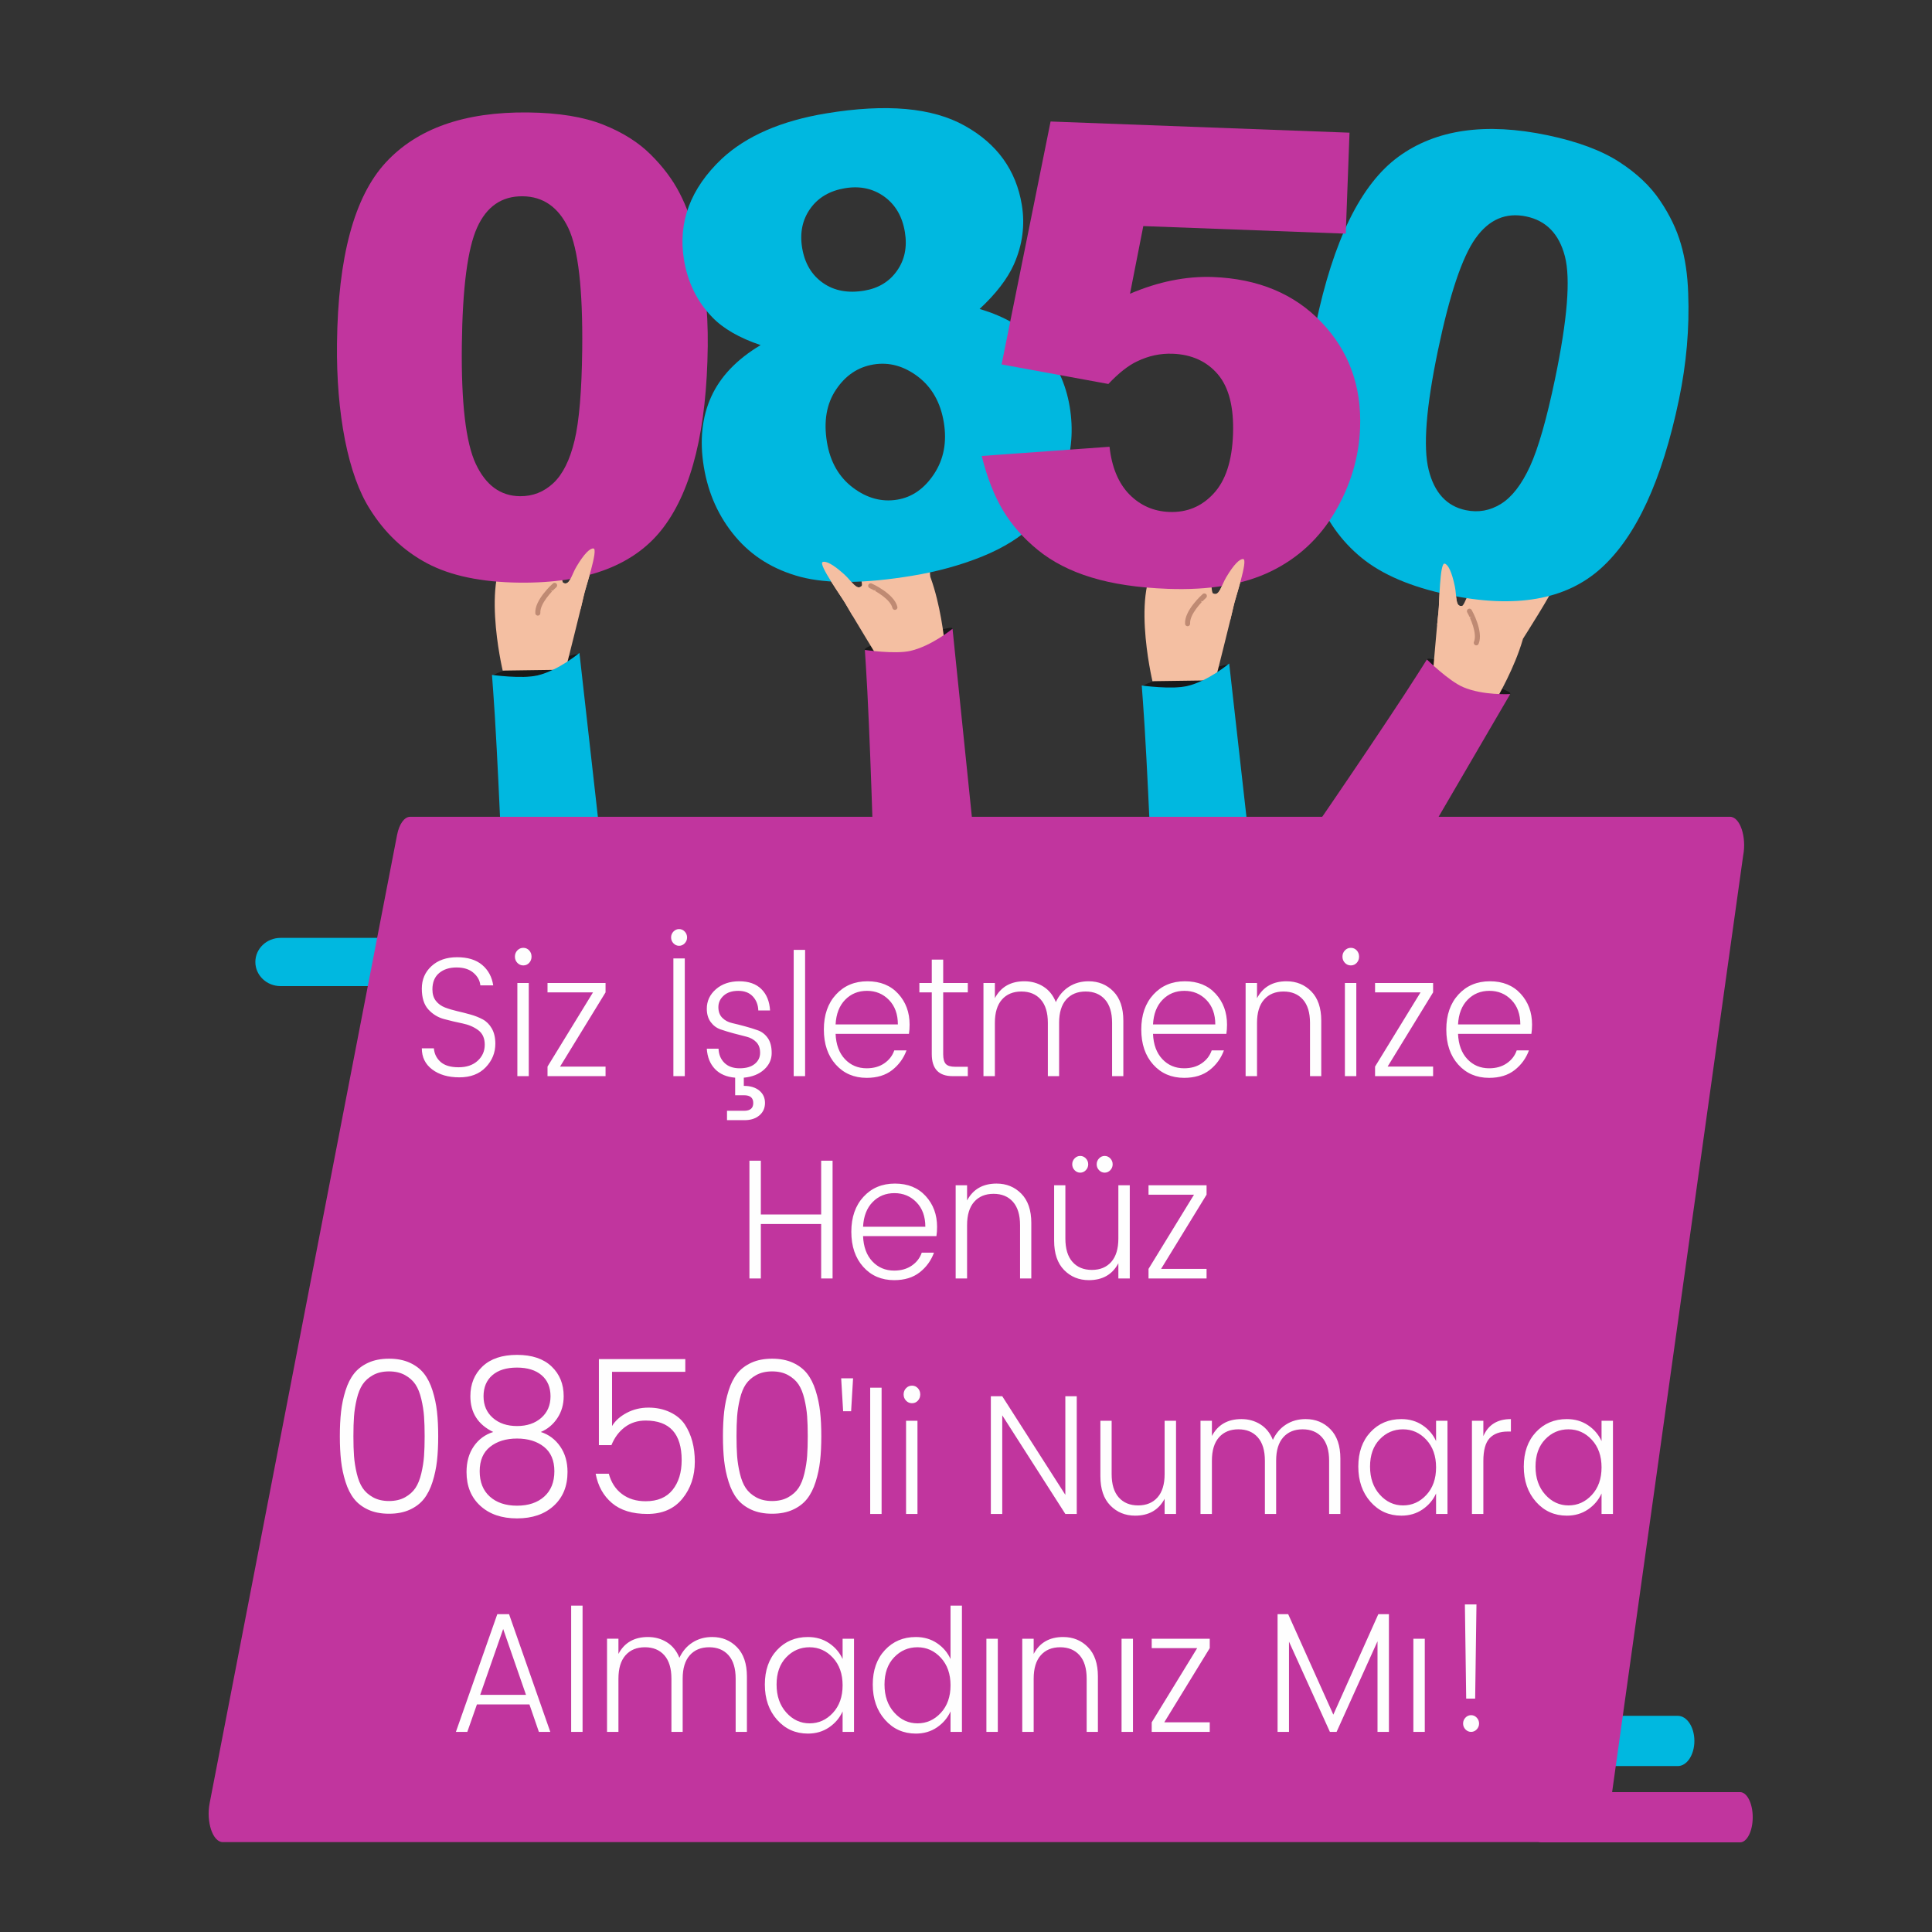
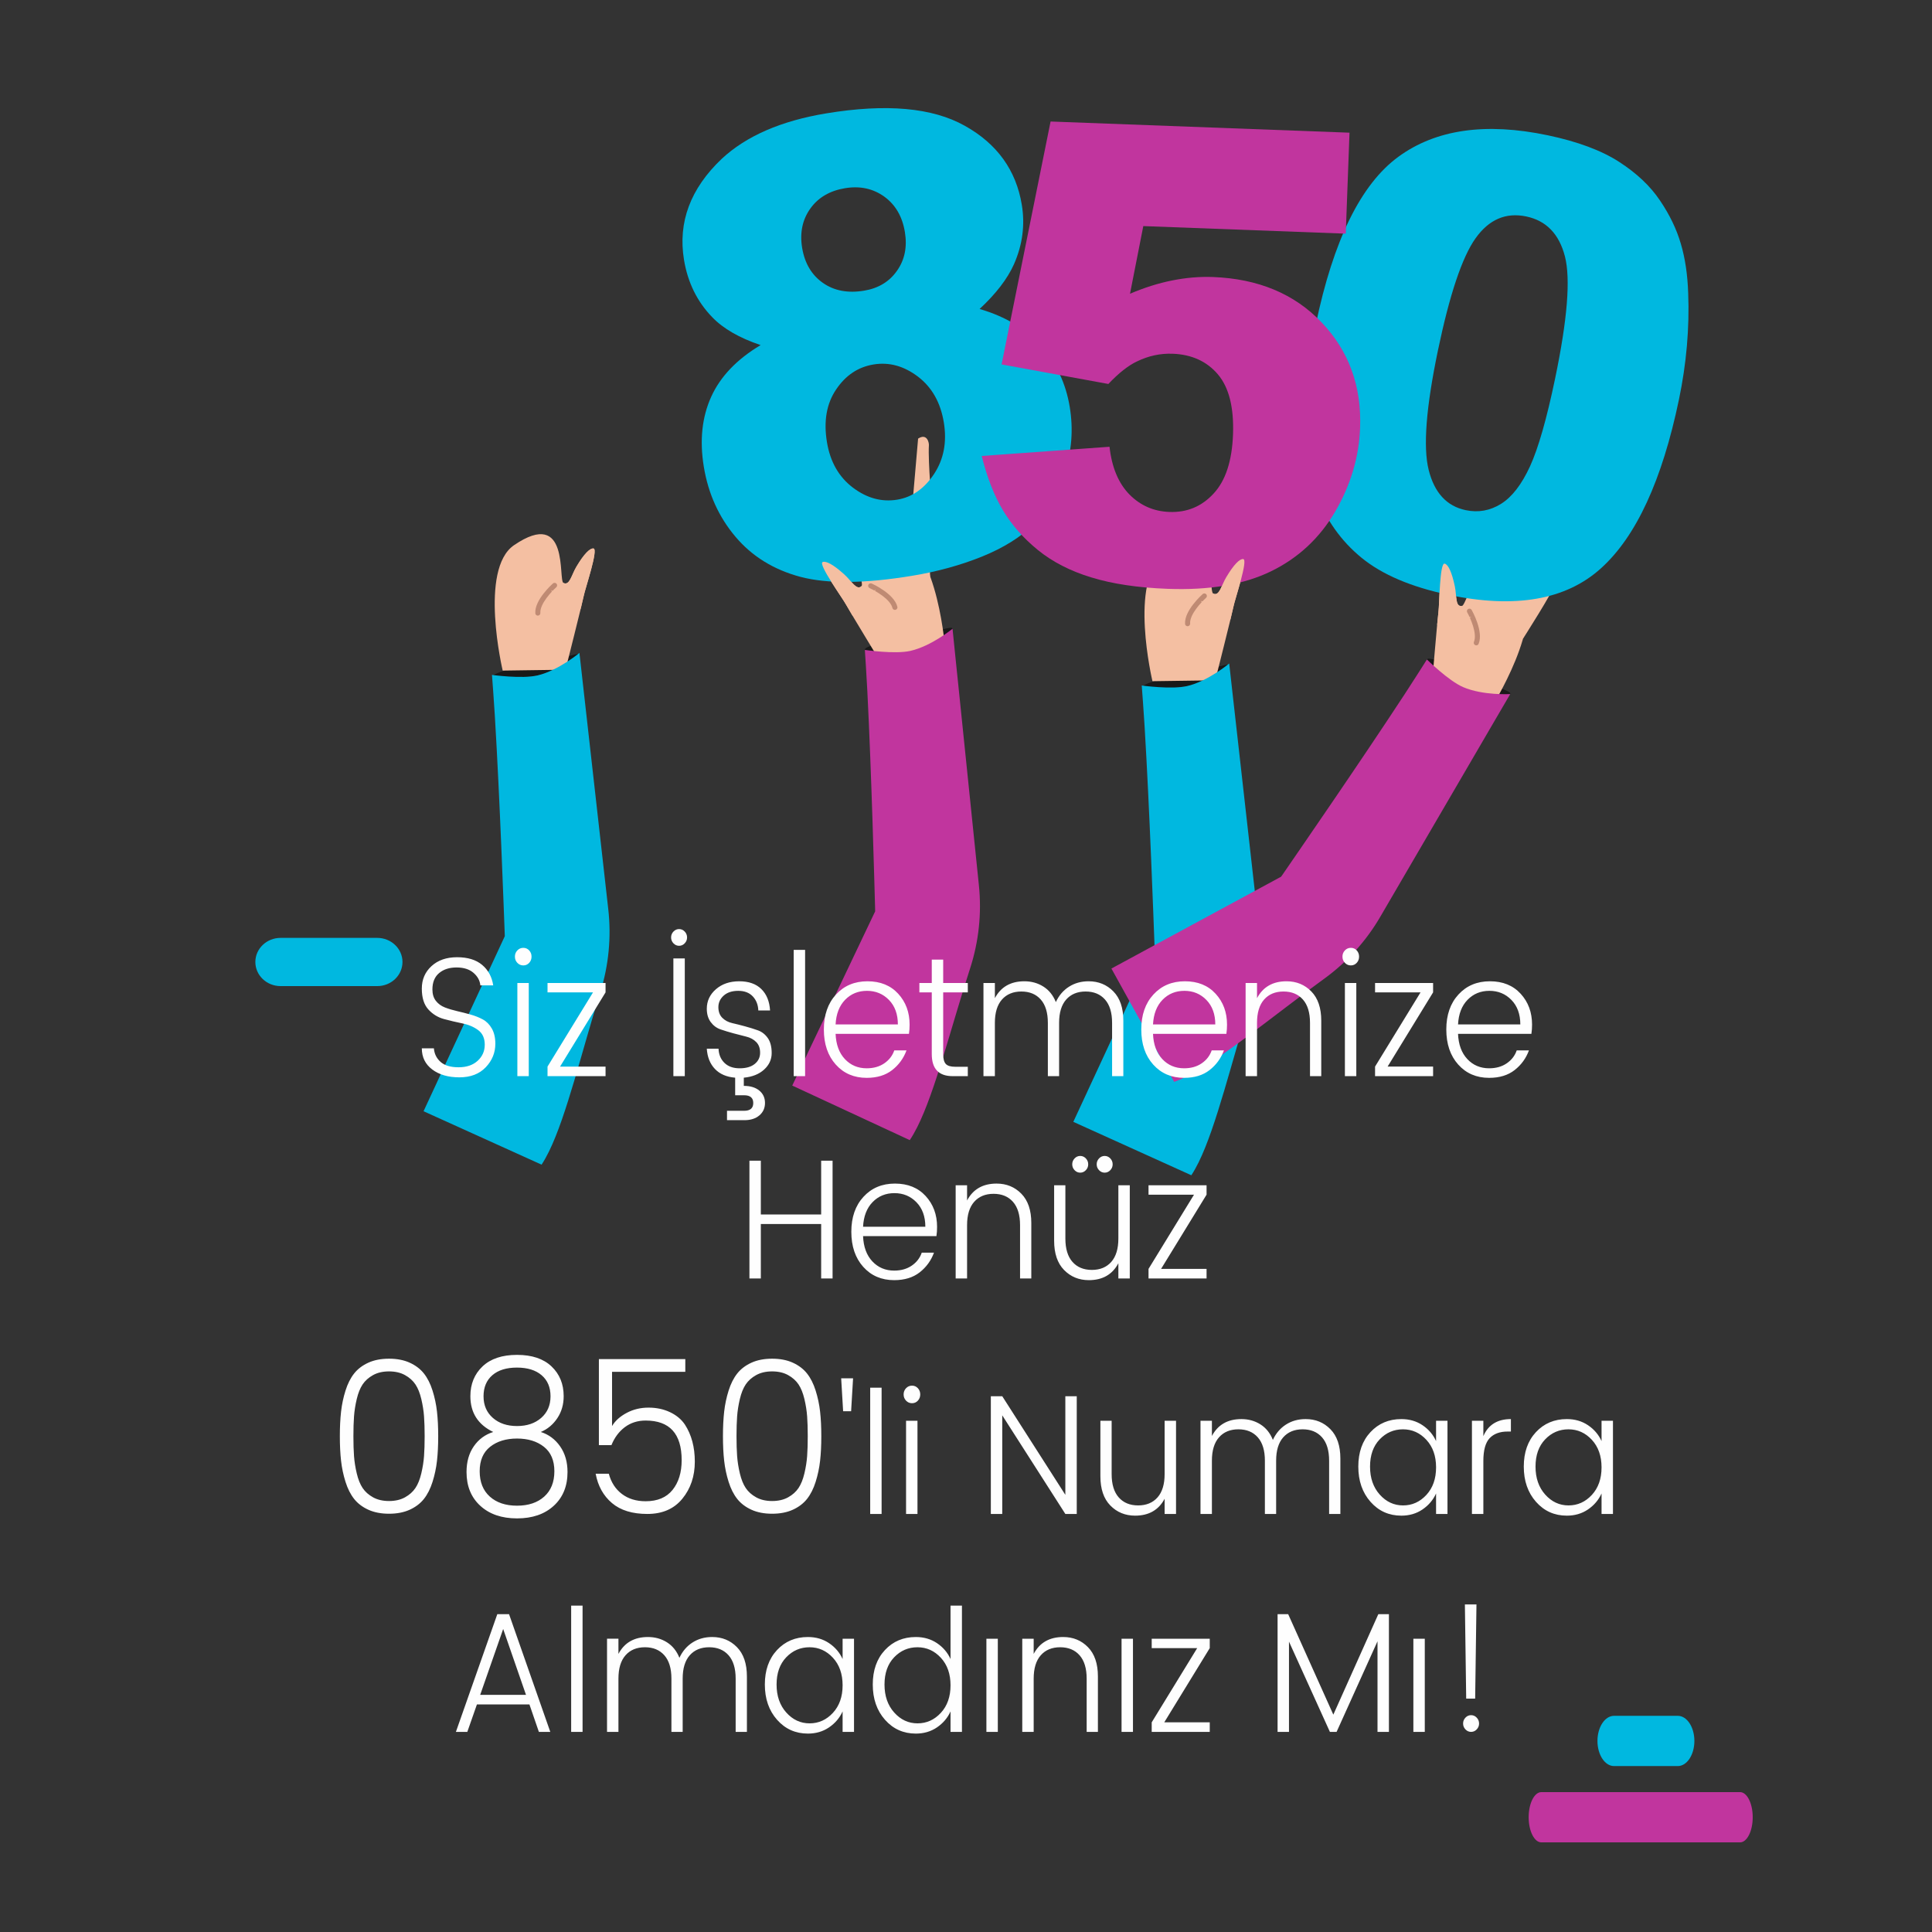
<svg xmlns="http://www.w3.org/2000/svg" xml:space="preserve" width="1080mm" height="1080mm" version="1.1" style="shape-rendering:geometricPrecision; text-rendering:geometricPrecision; image-rendering:optimizeQuality; fill-rule:evenodd; clip-rule:evenodd" viewBox="0 0 108000 108000">
  <rect x="0" y="0" width="108000" height="108000" fill="#333333" stroke="none" />
  <defs>
    <style type="text/css">
   
    .fil7 {fill:#FEFEFE;fill-rule:nonzero}
    .fil2 {fill:#00B8E0;fill-rule:nonzero}
    .fil0 {fill:#191919;fill-rule:nonzero}
    .fil3 {fill:#BF8A73;fill-rule:nonzero}
    .fil4 {fill:#C1359E;fill-rule:nonzero}
    .fil6 {fill:#C1359E;fill-rule:nonzero}
    .fil1 {fill:#F4BFA2;fill-rule:nonzero}
    .fil5 {fill:#00B8E0;fill-rule:nonzero}
   
  </style>
    <mask id="id0">
      <linearGradient id="id1" gradientUnits="userSpaceOnUse" x1="24850.91" y1="59383.58" x2="22321.76" y2="59400.79">
        <stop offset="0" style="stop-opacity:0; stop-color:white" />
        <stop offset="1" style="stop-opacity:1; stop-color:white" />
      </linearGradient>
      <rect style="fill:url(#id1)" x="13706.54" y="57502.85" width="9916.68" height="2697.3" />
    </mask>
    <mask id="id2">
      <linearGradient id="id3" gradientUnits="userSpaceOnUse" x1="27910.95" y1="48389.28" x2="22027.44" y2="48551.28">
        <stop offset="0" style="stop-opacity:0; stop-color:white" />
        <stop offset="1" style="stop-opacity:1; stop-color:white" />
      </linearGradient>
      <rect style="fill:url(#id3)" x="9749.45" y="45628.15" width="22151.2" height="5398.45" />
    </mask>
    <mask id="id4">
      <linearGradient id="id5" gradientUnits="userSpaceOnUse" x1="81644.64" y1="94103.84" x2="84272.22" y2="94121.66">
        <stop offset="0" style="stop-opacity:0; stop-color:white" />
        <stop offset="1" style="stop-opacity:1; stop-color:white" />
      </linearGradient>
      <rect style="fill:url(#id5)" x="82920.25" y="92143.64" width="10302.33" height="2811.1" />
    </mask>
  </defs>
  <g id="Layer_x0020_1">
    <g id="_2679493431120">
      <path class="fil0" d="M32410.16 36616.17c32.59,190.3 -532.41,833.94 -2062.67,1095.1 -1530.08,260.94 -2796.69,318.49 -2829.23,128.6 -32.59,-190.3 1181.52,-556.31 2711.59,-817.25 1530.26,-261.16 2147.78,-596.34 2180.31,-406.45z" />
      <path class="fil1" d="M28100.87 37486.05c0,0 -1342.96,-5662.8 634.1,-7010.46 3135.65,-2137.85 2450.92,1970.71 2766.2,2114.58 342.96,156.4 437.08,-433.42 722.96,-914.34 421.21,-708.54 751.84,-1036.75 950.5,-1016.77 291.24,28.93 -465.13,2243.17 -546.91,2662.08 -81.28,418.89 -1014.34,4115.8 -1014.34,4115.8l-3512.51 49.11z" />
      <path class="fil2" d="M32391.04 36496.71l253.83 2268.17 45.06 396.08 1312.09 11658.17c177.69,1563.47 25.85,3141.72 -443,4643.77 -1035.79,3293.22 -1878.8,6885.55 -2872.81,8910.68 -133.67,272.04 -270.88,517.95 -411.74,731.33l-6597.61 -2985.83 794.85 -1711.74 3.99 -11.2 3648.16 -7858.27 93.83 -202.11c0,0 -0.65,-67.76 -5.67,-192.13 -45.38,-1186.36 -273.3,-7577.95 -549.13,-12108.22 -11.77,-134.27 -18.13,-269.16 -26.21,-395.77 -45.71,-700.25 -90.04,-1346.58 -134.87,-1911.38 0,0 1683.95,233.65 2541.79,30 1181.57,-280.69 2347.44,-1261.55 2347.44,-1261.55z" />
      <path class="fil3" d="M29985.3 34388.69c25.44,17.51 56.84,27.05 90.22,24.6 77.91,-5.29 136.89,-72.79 131.31,-150.78 -34.73,-501.21 630.44,-1205.43 889.7,-1434.21 58.42,-51.57 64.15,-141.18 12.34,-199.77 -52.53,-59.44 -141.64,-64 -199.84,-12.75 -42.28,37.72 -1035.98,923.41 -984.53,1666.03 2.82,44.88 26.53,83.3 60.8,106.88z" />
      <path class="fil0" d="M53246.18 35147.69c30.76,190.61 -540.4,828.79 -2073.09,1075.26 -1532.51,246.23 -2799.62,291.63 -2830.33,101.43 -30.77,-190.6 1186.79,-544.94 2719.31,-791.18 1532.69,-246.46 2153.39,-575.7 2184.11,-385.51z" />
      <path class="fil1" d="M52851.23 36442.43c0,0 -389.75,-5806.81 -2676.67,-6510.32 -3627.24,-1116.19 -1759.41,2606.77 -2018.12,2837.35 -281.45,250.73 -545.61,-284.96 -960.79,-659.98 -611.72,-552.5 -1024.54,-768.39 -1208.43,-690.63 -269.7,113.67 1107,2005.68 1308.87,2381.74 201.4,376.19 2184.86,3632.5 2184.86,3632.5l3370.28 -990.66z" />
      <path class="fil1" d="M51999.03 32227.83c0,0 -204.75,-3256.56 -343.67,-3395.52 -365.83,-365.84 -455.8,385.44 -526.5,1063.56 -70.57,678.59 222.18,2201.4 222.18,2201.4l647.99 130.56z" />
-       <path class="fil1" d="M50980.98 28461.66c-255.86,164.94 -341.01,3943.08 -341.01,3943.08l1124.2 -41.54c0,0 -235.66,-2599.07 -178.92,-3534.93 8.93,-146.08 -109.51,-685.88 -604.27,-366.61z" />
+       <path class="fil1" d="M50980.98 28461.66l1124.2 -41.54c0,0 -235.66,-2599.07 -178.92,-3534.93 8.93,-146.08 -109.51,-685.88 -604.27,-366.61z" />
      <path class="fil1" d="M49672.17 28614.02c-213.52,184.79 602.54,3839.98 602.54,3839.98l1100.86 -151.71c0,0 -852.34,-2485.32 -1019.26,-3394.22 -25.95,-142.05 -271.45,-651.14 -684.14,-294.05z" />
      <path class="fil3" d="M50135.95 34039.94c-19.14,24.24 -46.32,42.63 -78.94,50.15 -75.99,17.96 -152.28,-29.11 -169.99,-105.27 -114.87,-489.1 -958.38,-965.4 -1273.65,-1107.39 -71.05,-32.01 -102.99,-115.93 -70.8,-187.21 32.62,-72.3 116.41,-102.98 187.16,-71.21 51.53,23.55 1262.52,576.18 1432.73,1300.86 10.56,43.7 -0.74,87.41 -26.51,120.07z" />
      <path class="fil1" d="M48243.45 28230.21c-191.99,201.59 1037.24,3951.52 1037.24,3951.52l1080.56 -209.82c0,0 -1132.19,-2535.62 -1401.65,-3469.84 -42.01,-145.92 -345,-662.1 -716.15,-271.86z" />
      <path class="fil4" d="M53246.84 35146.85l232.05 2270.5 41.26 396.5 1200.12 11670.23c162.67,1565.1 -4.3,3141.82 -487.55,4639.3 -1067.36,3283.12 -1944.8,6867.2 -2958.21,8882.69 -136.27,270.75 -275.83,515.33 -418.74,727.35l-6568.64 -3049.02 811.24 -1704.03 4.1 -11.16 3723.42 -7822.89 95.76 -201.2c0,0 0,-67.77 -3.82,-192.18 -33.99,-1186.74 -200.55,-7580.23 -432.89,-12112.93 -10.47,-134.38 -15.54,-269.32 -22.41,-396.01 -38.98,-700.65 -77.1,-1347.38 -116.52,-1912.58 0,0 1681.64,249.8 2541.39,54.39 1184.21,-269.33 2359.44,-1238.96 2359.44,-1238.96z" />
      <path class="fil0" d="M68732.18 37208.84c32.59,190.3 -532.41,833.94 -2062.67,1095.1 -1530.08,260.94 -2796.69,318.49 -2829.23,128.6 -32.59,-190.3 1181.52,-556.31 2711.59,-817.25 1530.26,-261.16 2147.78,-596.34 2180.31,-406.45z" />
      <path class="fil1" d="M64422.89 38078.72c0,0 -1342.96,-5662.8 634.1,-7010.46 3135.65,-2137.85 2450.92,1970.71 2766.2,2114.58 342.96,156.4 437.08,-433.42 722.96,-914.34 421.21,-708.54 751.84,-1036.75 950.5,-1016.77 291.24,28.93 -465.13,2243.17 -546.91,2662.08 -81.28,418.89 -1014.34,4115.8 -1014.34,4115.8l-3512.51 49.11z" />
      <path class="fil2" d="M68713.06 37089.38l253.83 2268.17 45.06 396.08 1312.09 11658.17c177.69,1563.47 25.85,3141.72 -443,4643.77 -1035.79,3293.22 -1878.8,6885.55 -2872.81,8910.68 -133.67,272.04 -270.88,517.95 -411.74,731.33l-6597.61 -2985.83 794.85 -1711.74 3.99 -11.2 3648.16 -7858.27 93.83 -202.11c0,0 -0.65,-67.76 -5.67,-192.13 -45.38,-1186.36 -273.3,-7577.95 -549.13,-12108.22 -11.77,-134.27 -18.13,-269.16 -26.21,-395.77 -45.71,-700.25 -90.04,-1346.58 -134.87,-1911.38 0,0 1683.95,233.65 2541.79,30 1181.57,-280.69 2347.44,-1261.55 2347.44,-1261.55z" />
      <path class="fil3" d="M66307.32 34981.36c25.44,17.51 56.84,27.05 90.22,24.6 77.91,-5.29 136.89,-72.79 131.31,-150.78 -34.73,-501.21 630.44,-1205.43 889.7,-1434.21 58.42,-51.57 64.15,-141.18 12.34,-199.77 -52.53,-59.44 -141.64,-64 -199.84,-12.75 -42.28,37.72 -1035.98,923.41 -984.53,1666.03 2.82,44.88 26.53,83.3 60.8,106.88z" />
      <path class="fil0" d="M84421.79 38799.25c-87.54,172.08 -925.15,350.75 -2308.38,-353.92 -1382.95,-704.76 -2433.12,-1415.23 -2345.78,-1586.95 87.55,-172.08 1279.86,259.64 2662.81,964.4 1383.23,704.67 2078.69,804.75 1991.35,976.47z" />
      <path class="fil1" d="M83339.37 39612.09c0,0 3109.14,-4919.78 1676.88,-6836.43 -2271.45,-3040.27 -2958.06,1067.98 -3302.98,1101.66 -375.16,36.56 -272.64,-551.86 -386.85,-1099.56 -168.29,-806.92 -374.41,-1224.71 -568.79,-1270.33 -284.85,-67.22 -288.53,2272.64 -347.23,2695.4 -59.15,422.59 -377.22,4222.14 -377.22,4222.14l3306.19 1187.12z" />
      <path class="fil1" d="M85136.17 35705.61c0,0 1754.83,-2750.95 1724.56,-2945.09 -79.75,-511.19 -595.4,42.54 -1052.35,548.55 -457.12,506.47 -1118.58,1909 -1118.58,1909l446.37 487.54z" />
      <path class="fil1" d="M87772.86 30367.4c-355.7,53.29 -3838.67,4679.74 -3838.67,4679.74l945.52 611.44c0,0 2158.37,-3356.11 3049.91,-4481.09 139.22,-175.56 531.36,-913.56 -156.76,-810.09z" />
      <path class="fil1" d="M86674.86 29651.73c-343.35,108.19 -3064.71,5219.81 -3064.71,5219.81l1029.42 456.93c0,0 1610.12,-3651.02 2315.89,-4900.84 110.41,-195.25 382.96,-984.93 -280.6,-775.9z" />
      <path class="fil3" d="M82562.93 36070.64c-29.75,8.3 -62.54,7.13 -93.32,-6.04 -71.97,-30.3 -105.83,-113.3 -75.23,-185.25 195.62,-462.77 -204.81,-1344.83 -375.72,-1645.4 -38.52,-67.75 -14.83,-154.36 53.2,-192.95 68.98,-39.16 154.74,-14.53 193.15,52.84 27.74,49.41 679.96,1209.79 390.13,1895.46 -17.24,41.52 -52.14,70.17 -92.21,81.34z" />
      <path class="fil1" d="M85646.3 28637.56c-334.44,132.51 -2678.45,5427.97 -2678.45,5427.97l1059.44 381.4c0,0 1341.84,-3758.16 1955.51,-5055.73 95.91,-202.64 310.51,-1010.44 -336.5,-753.64z" />
      <path class="fil4" d="M84422.82 38798.96l-1151.36 1970.64 -200.46 344.56 -5911.92 10133.31c-791.46,1359.99 -1856.02,2535 -3129.3,3459.52 -2797.92,2022.32 -5619.92,4399.69 -7626.82,5429.99 -269.71,138.32 -526.64,253.57 -767.07,340.55l-3507.47 -6335.72 1659.98 -897.95 9.89 -6.6 7619.97 -4122.82 195.98 -106.03c0,0 39.96,-54.74 110.23,-157.48 672.29,-978.52 4307.61,-6240.55 6792.62,-10038.46 70.77,-114.71 146.25,-226.69 215.4,-333.05 381.65,-588.89 732.19,-1133.7 1033.62,-1613.44 0,0 1210.92,1193.31 2020.53,1542.43 1115.25,480.73 2636.18,390.55 2636.18,390.55z" />
      <path class="fil5" style="mask:url(#id0)" d="M22865.72 60196.34l-8401.68 0c-416.27,0 -753.69,-602.11 -753.69,-1344.86 0,-742.72 337.42,-1344.82 753.69,-1344.82l8401.68 0c416.25,0 753.69,602.1 753.69,1344.82 0,742.75 -337.44,1344.86 -753.69,1344.86z" />
-       <path class="fil6" d="M18838.02 19201.84c55.25,-4830.85 961.87,-8201.35 2719.83,-10111.46 1757.95,-1910.12 4414.16,-2844.85 7962.7,-2804.26 1706.36,19.51 3109.16,248.71 4196.66,681.53 1093.41,432.9 1978.68,993.67 2661.77,1676.47 689,682.87 1224.08,1399.5 1611.14,2149.97 392.97,750.53 701.86,1624.45 932.55,2621.8 450.68,1899.86 664.24,3879.89 640.68,5940.11 -52.75,4611.81 -870.73,7977.4 -2453.93,10096.75 -1577.3,2119.42 -4270.14,3160.31 -8078.47,3116.75 -2131.48,-24.38 -3851.63,-387.47 -5160.52,-1083.35 -1308.89,-695.88 -2372.04,-1708.67 -3201.27,-3038.53 -597.45,-942.35 -1061.09,-2226.58 -1384.98,-3852.61 -317.93,-1631.9 -468.64,-3427.67 -446.16,-5393.17zm6978.84 91.67c-36.97,3232.41 221.11,5449.79 780.3,6640.38 559.19,1190.58 1379.03,1792.06 2465.44,1804.49 714.42,8.17 1337.22,-233.39 1868.47,-730.6 531.24,-497.2 924.17,-1292.04 1184.55,-2372.58 260.44,-1086.48 403.8,-2778.23 430.07,-5075.25 38.6,-3374.51 -218.88,-5645.16 -778.26,-6817.99 -559.46,-1166.91 -1408.96,-1756.87 -2548.5,-1769.91 -1169.07,-13.37 -2014.26,569.06 -2547.39,1747.15 -533.12,1178.09 -818.05,3371.5 -854.68,6574.31z" />
      <path class="fil5" d="M42518.48 19290.94c-1184.43,-398.67 -2089.99,-921.35 -2703.11,-1558.24 -842.7,-869.04 -1371.42,-1939.86 -1580.35,-3213.43 -344.04,-2097.29 358.89,-3977.26 2108.77,-5639.87 1370.48,-1276.04 3319.59,-2125.49 5848.28,-2542.53 3350.23,-552.52 5925.11,-323.17 7737.28,692 1811.19,1009.32 2873.92,2490.08 3191.13,4423.8 185.92,1133.37 37.96,2237.78 -441.93,3324.95 -363.81,810.01 -999.48,1640.86 -1918.63,2494.46 1458.12,425.54 2613.76,1122.96 3453.35,2082.51 846.38,964.44 1373.04,2095.6 1586.75,3398.38 206.05,1256.05 112.22,2471.54 -285.4,3659.14 -397.61,1187.6 -964.62,2145.12 -1701.01,2872.58 -741.26,734.25 -1713.28,1338.56 -2908.32,1823.66 -1200.86,486.06 -2506.3,845.36 -3922.14,1078.86 -2651.04,437.2 -4724.58,455.17 -6231.31,61.64 -1501.86,-400.32 -2713.69,-1148.48 -3642.31,-2249.37 -928.59,-1100.87 -1518.94,-2401.52 -1766.2,-3908.78 -241.5,-1472.2 -101.87,-2773.25 412.12,-3908.04 513.99,-1134.79 1433.37,-2096.43 2763.03,-2891.72zm2320.94 -5440.86c141.84,864.62 530.68,1520.51 1159.75,1962.77 629.07,442.26 1394.68,586.01 2303.61,436.11 798.23,-131.65 1413.5,-503.13 1839.97,-1113.48 432.31,-611.29 577.51,-1331.26 441.42,-2160.82 -142.79,-870.47 -525.81,-1527.32 -1150.96,-1982.23 -631,-453.95 -1362.61,-609.29 -2195.8,-471.89 -844.84,139.34 -1495.06,516.58 -1938.06,1135.65 -443,619.07 -597.94,1352.64 -459.93,2193.89zm1386.47 10859.55c182.08,1109.98 667.61,1953.93 1453.61,2550.31 785.05,590.55 1611.65,814.23 2473.96,672.01 833.19,-137.4 1520.52,-616.77 2061.99,-1438.09 541.47,-821.31 725.05,-1781.59 544.87,-2879.9 -182.07,-1109.99 -662.73,-1960.74 -1442.91,-2558.09 -786,-596.38 -1613.56,-825.91 -2487.53,-681.78 -868.15,143.18 -1563.22,611.82 -2092,1401.04 -534.62,790.18 -702.7,1771.93 -511.99,2934.5z" />
      <path class="fil5" d="M73549.04 18156.5c985.56,-4728.41 2524.88,-7858.68 4617.96,-9390.81 2093.08,-1532.14 4879.43,-1932.81 8353.25,-1203.22 1670.45,350.83 3002.62,848.36 3986.19,1484.35 989.33,637.23 1749.81,1359.42 2288.38,2162.05 544.37,803.83 931.19,1610.86 1166.28,2422.32 240.86,812.66 375.44,1730.04 409.51,2753.3 75.92,1951.4 -96.27,3935.35 -516.59,5951.88 -940.87,4513.99 -2392.28,7656.68 -4354.24,9428.05 -1956.16,1772.59 -4798.93,2270.28 -8527.08,1487.27 -2086.61,-438.23 -3704.34,-1128.8 -4854.39,-2065.89 -1150.07,-937.09 -1997.93,-2137.32 -2555.14,-3603.12 -404.52,-1040.59 -611.82,-2390.56 -616.14,-4048.68 2.69,-1662.72 201.03,-3453.7 602.01,-5377.5zm6829.63 1446.49c-659.45,3163.85 -833.72,5389.31 -514.61,6665.99 319.12,1276.67 1007.54,2026.08 2071.08,2249.46 699.38,146.88 1357.01,30.98 1974.11,-353.53 617.08,-384.5 1155.84,-1087.87 1619.64,-2097.28 464.99,-1015.24 931.8,-2647 1400.42,-4895.31 688.45,-3302.93 873.58,-5580.53 550.86,-6839.82 -323.95,-1253.5 -1043.7,-1997.4 -2159.25,-2231.68 -1144.46,-240.37 -2086.01,166.71 -2836.21,1218.81 -750.2,1052.09 -1452.63,3148.48 -2106.04,6283.36z" />
      <path class="fil6" d="M58727.85 6792.65l16710.7 624.55 -209.83 5644.3 -11317.49 -422.99 -743.29 3781.78c792.52,-337.71 1575.85,-586.89 2349.75,-741.63 773.91,-154.74 1532.71,-221.18 2282.1,-193.16 2531.38,94.6 4562.13,940.7 6080.42,2537.86 1518.51,1591.24 2237.27,3555.47 2150.4,5892.47 -60.93,1638.85 -526.58,3197.41 -1391.28,4681.81 -870.59,1484.17 -2064.11,2594.88 -3586.68,3337.81 -1522.55,742.92 -3449.11,1067.87 -5773.97,980.99 -1669.89,-62.42 -3097.82,-275.75 -4277.88,-639.79 -1180.28,-358.12 -2177.38,-875.28 -2986.06,-1533.51 -814.36,-664.38 -1460.64,-1399.5 -1950.21,-2217.63 -489.56,-818.12 -883.36,-1828.18 -1187.07,-3036.32l7145.24 -515.02c128.45,1154.2 503.05,2045.04 1112.2,2666.2 615.06,621.39 1359.35,945.44 2232.65,978.08 985.4,36.82 1807.66,-305.71 2472.64,-1027.36 670.9,-721.43 1030.88,-1821.82 1085.86,-3300.92 56.31,-1514.62 -227.1,-2633.11 -844.1,-3361.21 -617,-728.1 -1465.3,-1115.29 -2533.32,-1155.2 -678.58,-25.36 -1345.61,115.59 -1989.53,429.24 -481.06,224.93 -1016.6,643.35 -1600.92,1261.37l-5968.65 -1094 2738.32 -13577.72z" />
      <path class="fil6" style="mask:url(#id2)" d="M29670.35 51022.79l-17690.54 0c-1229.71,0 -2226.55,-1206.77 -2226.55,-2695.4 0,-1488.67 996.84,-2695.43 2226.55,-2695.43l17690.54 0c1229.64,0 2226.49,1206.76 2226.49,2695.43 0,1488.63 -996.85,2695.4 -2226.49,2695.4z" />
      <path class="fil5" style="mask:url(#id4)" d="M83707.08 94950.93l8728.67 0c432.47,0 783.02,-627.58 783.02,-1401.76 0,-774.14 -350.55,-1401.72 -783.02,-1401.72l-8728.67 0c-432.44,0 -783.02,627.58 -783.02,1401.72 0,774.18 350.58,1401.76 783.02,1401.76z" />
      <path class="fil2" d="M93787.86 98724.78l-3559.58 0c-513.24,0 -929.31,-628.86 -929.31,-1404.7 0,-775.84 416.07,-1404.8 929.31,-1404.8l3559.58 0c513.23,0 929.31,628.96 929.31,1404.8 0,775.84 -416.08,1404.7 -929.31,1404.7z" />
      <path class="fil6" d="M97268.76 102989.64l-11106.03 0c-391.66,0 -709.18,-628.86 -709.18,-1404.69 0,-775.84 317.52,-1404.8 709.18,-1404.8l11106.03 0c391.61,0 709.13,628.96 709.13,1404.8 0,775.83 -317.52,1404.69 -709.13,1404.69z" />
      <path class="fil5" d="M21088.53 55123.75l-5403.57 0c-779.09,0 -1410.6,-603.44 -1410.6,-1347.78 0,-744.15 631.51,-1347.58 1410.6,-1347.58l5403.57 0c779.09,0 1410.6,603.43 1410.6,1347.58 0,744.34 -631.51,1347.78 -1410.6,1347.78z" />
-       <path class="fil6" d="M97443.37 47828.76l-7574.21 54134.55c-116.18,610.4 -406.72,1010.98 -731.54,1010.98l-76687.95 0c-554.65,0 -932.25,-1128.19 -731.55,-2169.97l5509 -28457.57 4970.29 -25677.21c118.88,-610.17 409.35,-1010.98 731.55,-1010.98l73782.94 0c554.57,0 934.87,1128.19 731.47,2170.2z" />
      <path class="fil7" d="M24172.48 55312.18c0,260.7 65.32,473.71 195.95,639.03 130.63,165.32 299.23,287.72 505.8,367.21 206.57,79.48 434.4,147.83 683.5,205.06 249.11,57.23 498.21,120.81 747.31,190.75 249.1,69.95 476.94,160.56 683.51,271.83 206.57,111.28 375.17,281.37 505.79,510.27 130.63,228.91 195.95,511.87 195.95,848.87 0,502.32 -179.24,941.06 -537.69,1316.21 -358.47,375.16 -849.08,562.73 -1471.84,562.73 -622.75,0 -1128.55,-146.24 -1517.38,-438.73 -388.85,-292.5 -583.27,-686.73 -583.27,-1182.69l674.4 0c24.3,305.21 148.85,557.96 373.65,758.25 224.8,200.3 560.48,300.44 1007.04,300.44 446.55,0 801.99,-120.81 1066.27,-362.43 264.29,-241.63 396.44,-542.07 396.44,-901.32 0,-359.26 -121.51,-629.5 -364.54,-810.72 -243.02,-181.22 -536.17,-306.8 -879.45,-376.74 -343.27,-69.94 -686.55,-151.02 -1029.82,-243.21 -343.27,-92.2 -636.43,-271.83 -879.45,-538.89 -243.02,-267.06 -364.54,-654.93 -364.54,-1163.61 0,-508.68 180.75,-928.35 542.26,-1258.99 361.49,-330.64 838.43,-495.97 1430.81,-495.97 592.37,0 1058.68,143.07 1398.91,429.2 340.24,286.14 546.81,667.65 619.72,1144.54l-719.96 0c-24.31,-267.06 -151.9,-500.73 -382.77,-701.03 -230.87,-200.29 -546.81,-300.44 -947.8,-300.44 -400.99,0 -726.04,104.92 -975.15,314.75 -249.1,209.83 -373.65,515.04 -373.65,915.63zm5540.99 -1836.03c0,136.71 -44.05,252.75 -132.14,348.13 -88.1,95.38 -197.47,143.07 -328.09,143.07 -130.62,0 -241.51,-47.69 -332.64,-143.07 -91.13,-95.38 -136.7,-211.42 -136.7,-348.13 0,-136.71 45.57,-252.75 136.7,-348.13 91.13,-95.38 202.02,-143.07 332.64,-143.07 130.62,0 239.99,47.69 328.09,143.07 88.09,95.38 132.14,211.42 132.14,348.13zm-792.87 6681.23l0 -5207.64 637.94 0 0 5207.64 -637.94 0zm4930.39 -5207.64l0 524.58 -2542.66 4148.94 2542.66 0 0 534.12 -3244.4 0 0 -534.12 2542.66 -4148.94 -2542.66 0 0 -524.58 3244.4 0zm4424.59 -2217.54c-88.1,92.2 -192.9,138.3 -314.41,138.3 -121.52,0 -226.32,-46.1 -314.42,-138.3 -88.09,-92.2 -132.14,-201.88 -132.14,-329.05 0,-127.17 44.05,-236.86 132.14,-329.06 88.1,-92.19 192.9,-138.29 314.42,-138.29 121.51,0 226.31,46.1 314.41,138.29 88.1,92.2 132.15,201.89 132.15,329.06 0,127.17 -44.05,236.85 -132.15,329.05zm-633.39 7425.18l0 -6581.08 637.95 0 0 6581.08 -637.95 0zm4748.12 -3672.05c-12.14,-317.93 -115.43,-580.22 -309.85,-786.87 -194.43,-206.65 -464.79,-309.98 -811.11,-309.98 -346.3,0 -618.19,89.02 -815.65,267.06 -197.45,178.04 -296.19,392.64 -296.19,643.8 0,251.16 72.91,449.87 218.73,596.11 145.81,146.25 329.6,244.81 551.37,295.67 221.75,50.87 461.74,111.28 719.95,181.22 258.22,69.95 498.21,144.66 719.97,224.14 221.76,79.48 405.55,222.55 551.37,429.2 145.81,206.65 218.72,488.02 218.72,844.1 0,356.07 -141.26,662.87 -423.78,920.39 -282.52,257.53 -660.73,408.54 -1134.62,453.05l0 457.81c364.53,0 653.13,87.43 865.78,262.29 212.64,174.86 318.96,405.36 318.96,691.49 0,286.14 -104.8,518.23 -314.41,696.26 -209.61,178.04 -487.56,267.06 -833.88,267.06l-975.14 0 0 -524.58 956.91 0c340.24,0 510.36,-144.65 510.36,-433.97 0,-289.31 -170.12,-433.97 -510.36,-433.97l-501.23 0 0 -982.39c-479.98,-38.15 -856.68,-200.29 -1130.08,-486.43 -273.41,-286.13 -425.29,-664.46 -455.67,-1135l656.17 0c12.15,324.29 121.51,588.17 328.08,791.64 206.57,203.47 490.61,305.21 852.11,305.21 361.51,0 642.5,-81.07 843,-243.21 200.49,-162.15 300.74,-370.39 300.74,-624.73 0,-254.34 -72.9,-454.63 -218.72,-600.88 -145.81,-146.25 -329.61,-246.39 -551.37,-300.44 -221.75,-54.05 -461.74,-116.04 -719.96,-185.99 -258.21,-69.94 -498.2,-143.06 -719.97,-219.37 -221.75,-76.3 -405.54,-213.01 -551.35,-410.12 -145.82,-197.12 -218.73,-445.1 -218.73,-743.95 0,-432.38 170.12,-796.41 510.35,-1092.08 340.24,-295.67 774.65,-443.51 1303.23,-443.51 528.58,0 940.2,144.66 1234.87,433.97 294.67,289.32 457.19,688.31 487.57,1197l-656.17 0zm1977.62 3672.05l0 -7057.97 637.95 0 0 7057.97 -637.95 0zm4082.84 95.38c-710.85,0 -1288.04,-247.98 -1731.56,-743.95 -443.52,-495.97 -665.28,-1149.31 -665.28,-1960.02 0,-810.71 226.32,-1462.46 678.96,-1955.25 452.63,-492.78 1038.93,-739.18 1758.89,-739.18 719.97,0 1292.6,232.09 1717.89,696.26 425.3,464.18 637.94,1039.62 637.94,1726.34 0,184.4 -12.14,356.08 -36.45,515.05l-4101.06 0c24.31,597.7 197.46,1068.23 519.47,1411.59 322.01,343.36 729.07,515.04 1221.2,515.04 382.77,0 709.33,-92.2 979.7,-276.59 270.37,-184.4 457.2,-426.03 560.48,-724.88l683.51 0c-164.04,445.1 -431.37,812.3 -801.99,1101.62 -370.61,289.31 -844.51,433.97 -1421.7,433.97zm1740.67 -2985.33c0,-572.27 -165.56,-1028.5 -496.68,-1368.68 -331.12,-340.18 -741.23,-510.27 -1230.32,-510.27 -489.08,0 -896.15,166.91 -1221.21,500.73 -325.04,333.83 -502.75,793.23 -533.13,1378.22l3481.34 0zm3909.68 -1793.11l-1376.13 0 0 3452.68c0,260.7 48.61,443.51 145.82,548.43 97.2,104.91 270.36,157.37 519.46,157.37l710.85 0 0 524.58 -847.55 0c-777.68,0 -1166.52,-410.13 -1166.52,-1230.38l0 -3452.68 -692.63 0 0 -524.58 692.63 0 0 -1306.68 637.94 0 0 1306.68 1376.13 0 0 524.58zm1512.84 -524.58l0 848.87c334.16,-629.5 884.01,-944.25 1649.53,-944.25 394.92,0 748.83,98.56 1061.73,295.68 312.89,197.11 545.28,486.42 697.18,867.93 170.11,-368.79 414.66,-654.92 733.63,-858.4 318.97,-203.47 685.03,-305.21 1098.17,-305.21 552.88,0 1014.63,189.17 1385.25,567.5 370.61,378.34 555.92,923.58 555.92,1635.74l0 3099.78 -628.83 0 0 -2975.79c0,-572.27 -132.15,-1007.83 -396.44,-1306.68 -264.28,-298.85 -625.78,-448.28 -1084.5,-448.28 -458.71,0 -820.21,149.43 -1084.5,448.28 -264.29,298.85 -396.44,734.41 -396.44,1306.68l0 2975.79 -628.82 0 0 -2975.79c0,-572.27 -132.15,-1007.83 -396.44,-1306.68 -264.29,-298.85 -625.8,-448.28 -1084.51,-448.28 -458.71,0 -820.21,149.43 -1084.49,448.28 -264.3,298.85 -396.44,734.41 -396.44,1306.68l0 2975.79 -637.95 0 0 -5207.64 637.95 0zm10580.73 5303.02c-710.86,0 -1288.04,-247.98 -1731.56,-743.95 -443.52,-495.97 -665.28,-1149.31 -665.28,-1960.02 0,-810.71 226.32,-1462.46 678.95,-1955.25 452.64,-492.78 1038.94,-739.18 1758.9,-739.18 719.96,0 1292.59,232.09 1717.89,696.26 425.3,464.18 637.94,1039.62 637.94,1726.34 0,184.4 -12.15,356.08 -36.46,515.05l-4101.06 0c24.31,597.7 197.47,1068.23 519.48,1411.59 322,343.36 729.07,515.04 1221.2,515.04 382.76,0 709.33,-92.2 979.7,-276.59 270.36,-184.4 457.19,-426.03 560.47,-724.88l683.52 0c-164.04,445.1 -431.38,812.3 -801.99,1101.62 -370.61,289.31 -844.52,433.97 -1421.7,433.97zm1740.67 -2985.33c0,-572.27 -165.56,-1028.5 -496.68,-1368.68 -331.13,-340.18 -741.23,-510.27 -1230.32,-510.27 -489.09,0 -896.15,166.91 -1221.21,500.73 -325.04,333.83 -502.75,793.23 -533.14,1378.22l3481.35 0zm2333.05 -2317.69l0 848.87c334.16,-629.5 884.01,-944.25 1649.54,-944.25 552.88,0 1014.63,189.17 1385.25,567.5 370.61,378.34 555.91,923.58 555.91,1635.74l0 3099.78 -628.82 0 0 -2975.79c0,-572.27 -132.15,-1007.83 -396.44,-1306.68 -264.28,-298.85 -625.79,-448.28 -1084.5,-448.28 -458.72,0 -820.21,149.43 -1084.5,448.28 -264.29,298.85 -396.44,734.41 -396.44,1306.68l0 2975.79 -637.95 0 0 -5207.64 637.95 0zm5705.03 -1473.59c0,136.71 -44.05,252.75 -132.14,348.13 -88.1,95.38 -197.47,143.07 -328.09,143.07 -130.62,0 -241.51,-47.69 -332.64,-143.07 -91.13,-95.38 -136.7,-211.42 -136.7,-348.13 0,-136.71 45.57,-252.75 136.7,-348.13 91.13,-95.38 202.02,-143.07 332.64,-143.07 130.62,0 239.99,47.69 328.09,143.07 88.09,95.38 132.14,211.42 132.14,348.13zm-792.87 6681.23l0 -5207.64 637.94 0 0 5207.64 -637.94 0zm4930.39 -5207.64l0 524.58 -2542.66 4148.94 2542.66 0 0 534.12 -3244.4 0 0 -534.12 2542.66 -4148.94 -2542.66 0 0 -524.58 3244.4 0zm3135.03 5303.02c-710.85,0 -1288.04,-247.98 -1731.56,-743.95 -443.52,-495.97 -665.28,-1149.31 -665.28,-1960.02 0,-810.71 226.32,-1462.46 678.96,-1955.25 452.63,-492.78 1038.93,-739.18 1758.89,-739.18 719.97,0 1292.6,232.09 1717.89,696.26 425.3,464.18 637.94,1039.62 637.94,1726.34 0,184.4 -12.14,356.08 -36.45,515.05l-4101.06 0c24.31,597.7 197.46,1068.23 519.47,1411.59 322.01,343.36 729.07,515.04 1221.2,515.04 382.77,0 709.33,-92.2 979.7,-276.59 270.37,-184.4 457.2,-426.03 560.48,-724.88l683.51 0c-164.04,445.1 -431.37,812.3 -801.99,1101.62 -370.61,289.31 -844.51,433.97 -1421.7,433.97zm1740.67 -2985.33c0,-572.27 -165.56,-1028.5 -496.68,-1368.68 -331.12,-340.18 -741.23,-510.27 -1230.32,-510.27 -489.08,0 -896.15,166.91 -1221.21,500.73 -325.04,333.83 -502.75,793.23 -533.13,1378.22l3481.34 0zm-39083.1 7617.78l637.94 0 0 6581.08 -637.94 0 0 -3042.56 -3371.99 0 0 3042.56 -637.94 0 0 -6581.08 637.94 0 0 3004.41 3371.99 0 0 -3004.41zm4082.83 6676.46c-710.85,0 -1288.04,-247.98 -1731.56,-743.95 -443.52,-495.97 -665.28,-1149.31 -665.28,-1960.02 0,-810.71 226.32,-1462.46 678.96,-1955.25 452.63,-492.78 1038.93,-739.18 1758.89,-739.18 719.97,0 1292.6,232.09 1717.89,696.26 425.3,464.18 637.94,1039.62 637.94,1726.34 0,184.4 -12.14,356.08 -36.45,515.05l-4101.06 0c24.31,597.7 197.46,1068.23 519.47,1411.59 322.01,343.36 729.07,515.04 1221.2,515.04 382.77,0 709.33,-92.2 979.7,-276.59 270.37,-184.4 457.2,-426.03 560.48,-724.88l683.51 0c-164.04,445.1 -431.37,812.3 -801.99,1101.62 -370.61,289.31 -844.51,433.97 -1421.7,433.97zm1740.67 -2985.33c0,-572.27 -165.56,-1028.5 -496.68,-1368.68 -331.12,-340.18 -741.23,-510.27 -1230.32,-510.27 -489.08,0 -896.15,166.91 -1221.21,500.73 -325.04,333.83 -502.75,793.23 -533.13,1378.22l3481.34 0zm2333.05 -2317.69l0 848.87c334.17,-629.5 884.01,-944.25 1649.54,-944.25 552.89,0 1014.64,189.17 1385.25,567.5 370.62,378.34 555.92,923.58 555.92,1635.74l0 3099.78 -628.82 0 0 -2975.79c0,-572.27 -132.15,-1007.83 -396.45,-1306.68 -264.28,-298.85 -625.79,-448.28 -1084.5,-448.28 -458.71,0 -820.21,149.43 -1084.49,448.28 -264.3,298.85 -396.45,734.41 -396.45,1306.68l0 2975.79 -637.94 0 0 -5207.64 637.94 0zm8457.3 0l637.95 0 0 5207.64 -637.95 0 0 -848.86c-334.16,629.49 -884.01,944.24 -1649.53,944.24 -552.89,0 -1014.64,-189.17 -1385.25,-567.5 -370.62,-378.33 -555.92,-923.58 -555.92,-1635.73l0 -3099.79 628.82 0 0 2975.79c0,572.27 132.15,1007.83 396.44,1306.68 264.29,298.85 625.8,448.28 1084.51,448.28 458.71,0 820.21,-149.43 1084.49,-448.28 264.3,-298.85 396.44,-734.41 396.44,-1306.68l0 -2975.79zm-1818.13 -844.09c-88.1,92.19 -192.91,138.29 -314.42,138.29 -121.51,0 -226.31,-46.1 -314.41,-138.29 -88.1,-92.2 -132.15,-201.89 -132.15,-329.06 0,-127.17 44.05,-236.85 132.15,-329.05 88.1,-92.2 192.9,-138.3 314.41,-138.3 121.51,0 226.32,46.1 314.42,138.3 88.1,92.2 132.15,201.88 132.15,329.05 0,127.17 -44.05,236.86 -132.15,329.06zm1367.02 0c-88.1,92.19 -192.91,138.29 -314.42,138.29 -121.51,0 -226.31,-46.1 -314.41,-138.29 -88.1,-92.2 -132.15,-201.89 -132.15,-329.06 0,-127.17 44.05,-236.85 132.15,-329.05 88.1,-92.2 192.9,-138.3 314.41,-138.3 121.51,0 226.32,46.1 314.42,138.3 88.1,92.2 132.15,201.88 132.15,329.05 0,127.17 -44.05,236.86 -132.15,329.06zm5381.5 844.09l0 524.58 -2542.66 4148.94 2542.66 0 0 534.12 -3244.4 0 0 -534.12 2542.66 -4148.94 -2542.66 0 0 -524.58 3244.4 0zm-20316.37 12630.61l-109.37 -1840.79 665.29 0 -109.36 1840.79 -446.56 0zm1512.83 5741.76l0 -7057.97 637.95 0 0 7057.97 -637.95 0zm2797.84 -6681.23c0,136.71 -44.05,252.75 -132.14,348.13 -88.09,95.38 -197.46,143.07 -328.09,143.07 -130.62,0 -241.5,-47.69 -332.64,-143.07 -91.13,-95.38 -136.7,-211.42 -136.7,-348.13 0,-136.71 45.57,-252.75 136.7,-348.13 91.14,-95.38 202.02,-143.07 332.64,-143.07 130.63,0 240,47.69 328.09,143.07 88.09,95.38 132.14,211.42 132.14,348.13zm-792.87 6681.23l0 -5207.64 637.95 0 0 5207.64 -637.95 0zm8903.87 -6581.08l637.94 0 0 6581.08 -637.94 0 -3526.92 -5512.85 0 5512.85 -637.94 0 0 -6581.08 637.94 0 3526.92 5512.85 0 -5512.85zm5550.1 1373.44l637.94 0 0 5207.64 -637.94 0 0 -848.86c-334.16,629.49 -884.01,944.24 -1649.54,944.24 -552.89,0 -1014.64,-189.17 -1385.25,-567.5 -370.61,-378.33 -555.92,-923.58 -555.92,-1635.73l0 -3099.79 628.83 0 0 2975.79c0,572.27 132.14,1007.83 396.44,1306.68 264.28,298.85 625.79,448.28 1084.5,448.28 458.71,0 820.21,-149.43 1084.5,-448.28 264.29,-298.85 396.44,-734.41 396.44,-1306.68l0 -2975.79zm2642.9 0l0 848.87c334.16,-629.5 884.01,-944.25 1649.54,-944.25 394.92,0 748.82,98.56 1061.72,295.68 312.89,197.11 545.28,486.42 697.18,867.93 170.12,-368.79 414.66,-654.92 733.63,-858.4 318.97,-203.47 685.04,-305.21 1098.18,-305.21 552.88,0 1014.63,189.17 1385.24,567.5 370.62,378.34 555.93,923.58 555.93,1635.74l0 3099.78 -628.83 0 0 -2975.79c0,-572.27 -132.15,-1007.83 -396.45,-1306.68 -264.28,-298.85 -625.78,-448.28 -1084.49,-448.28 -458.71,0 -820.22,149.43 -1084.5,448.28 -264.3,298.85 -396.45,734.41 -396.45,1306.68l0 2975.79 -628.82 0 0 -2975.79c0,-572.27 -132.14,-1007.83 -396.44,-1306.68 -264.28,-298.85 -625.79,-448.28 -1084.5,-448.28 -458.71,0 -820.21,149.43 -1084.5,448.28 -264.29,298.85 -396.44,734.41 -396.44,1306.68l0 2975.79 -637.95 0 0 -5207.64 637.95 0zm11988.76 4144.18c361.51,-391.05 542.25,-904.51 542.25,-1540.36 0,-635.85 -180.74,-1149.3 -542.25,-1540.35 -361.5,-391.05 -797.42,-586.58 -1307.78,-586.58 -510.35,0 -944.76,187.58 -1303.23,562.73 -358.46,375.15 -537.69,882.25 -537.69,1521.28 0,639.03 180.75,1160.43 542.25,1564.2 361.51,403.77 795.91,605.65 1303.23,605.65 507.32,0 941.72,-195.52 1303.22,-586.57zm-1398.91 1158.84c-692.62,0 -1266.77,-257.52 -1722.44,-772.56 -455.68,-515.04 -683.52,-1171.56 -683.52,-1969.56 0,-798 226.32,-1440.21 678.96,-1926.64 452.63,-486.42 1028.3,-729.64 1727,-729.64 449.59,0 844.52,114.46 1184.75,343.36 340.23,228.91 592.37,524.58 756.41,887.02l0 -1135 637.95 0 0 5207.64 -637.95 0 0 -1144.54c-164.04,362.44 -416.18,659.7 -756.41,891.79 -340.23,232.08 -735.16,348.13 -1184.75,348.13zm4584.07 -5303.02l0 858.4c273.4,-635.85 786.79,-953.78 1540.18,-953.78l0 696.26 -182.28 0c-437.44,0 -773.12,123.99 -1007.03,371.98 -233.92,247.98 -350.87,674 -350.87,1278.06l0 2956.72 -637.95 0 0 -5207.64 637.95 0zm6065.01 4144.18c361.5,-391.05 542.25,-904.51 542.25,-1540.36 0,-635.85 -180.75,-1149.3 -542.25,-1540.35 -361.5,-391.05 -797.43,-586.58 -1307.78,-586.58 -510.36,0 -944.76,187.58 -1303.23,562.73 -358.46,375.15 -537.7,882.25 -537.7,1521.28 0,639.03 180.76,1160.43 542.25,1564.2 361.51,403.77 795.92,605.65 1303.23,605.65 507.32,0 941.73,-195.52 1303.23,-586.57zm-1398.92 1158.84c-692.62,0 -1266.77,-257.52 -1722.44,-772.56 -455.67,-515.04 -683.52,-1171.56 -683.52,-1969.56 0,-798 226.33,-1440.21 678.96,-1926.64 452.64,-486.42 1028.3,-729.64 1727,-729.64 449.6,0 844.52,114.46 1184.76,343.36 340.23,228.91 592.37,524.58 756.41,887.02l0 -1135 637.94 0 0 5207.64 -637.94 0 0 -1144.54c-164.04,362.44 -416.18,659.7 -756.41,891.79 -340.24,232.08 -735.16,348.13 -1184.76,348.13zm-57462.53 12087.35l-528.58 -1535.59 -2934.53 0 -537.7 1535.59 -637.94 0 2314.82 -6581.08 656.18 0 2305.7 6581.08 -637.95 0zm-3280.84 -2069.7l2560.88 0 -1275.88 -3681.59 -1285 3681.59zm5085.31 2069.7l0 -7057.97 637.94 0 0 7057.97 -637.94 0zm2642.91 -5207.64l0 848.87c334.16,-629.5 884.01,-944.25 1649.53,-944.25 394.93,0 748.83,98.56 1061.73,295.68 312.89,197.11 545.28,486.42 697.18,867.93 170.12,-368.79 414.66,-654.92 733.63,-858.4 318.97,-203.47 685.03,-305.21 1098.18,-305.21 552.87,0 1014.63,189.17 1385.24,567.5 370.61,378.34 555.92,923.58 555.92,1635.74l0 3099.78 -628.83 0 0 -2975.79c0,-572.27 -132.14,-1007.83 -396.44,-1306.68 -264.28,-298.85 -625.78,-448.28 -1084.49,-448.28 -458.71,0 -820.22,149.43 -1084.51,448.28 -264.29,298.85 -396.44,734.41 -396.44,1306.68l0 2975.79 -628.82 0 0 -2975.79c0,-572.27 -132.15,-1007.83 -396.44,-1306.68 -264.29,-298.85 -625.79,-448.28 -1084.51,-448.28 -458.71,0 -820.21,149.43 -1084.49,448.28 -264.29,298.85 -396.44,734.41 -396.44,1306.68l0 2975.79 -637.95 0 0 -5207.64 637.95 0zm11988.76 4144.18c361.51,-391.05 542.25,-904.51 542.25,-1540.36 0,-635.85 -180.74,-1149.3 -542.25,-1540.35 -361.5,-391.05 -797.42,-586.58 -1307.78,-586.58 -510.36,0 -944.76,187.58 -1303.23,562.73 -358.46,375.15 -537.69,882.25 -537.69,1521.28 0,639.03 180.75,1160.43 542.25,1564.2 361.51,403.77 795.91,605.65 1303.23,605.65 507.32,0 941.72,-195.52 1303.22,-586.57zm-1398.92 1158.84c-692.62,0 -1266.76,-257.52 -1722.44,-772.56 -455.67,-515.04 -683.51,-1171.56 -683.51,-1969.56 0,-798 226.32,-1440.21 678.96,-1926.64 452.63,-486.42 1028.3,-729.64 1726.99,-729.64 449.6,0 844.52,114.46 1184.76,343.36 340.23,228.91 592.37,524.58 756.41,887.02l0 -1135 637.95 0 0 5207.64 -637.95 0 0 -1144.54c-164.04,362.44 -416.18,659.7 -756.41,891.79 -340.24,232.08 -735.16,348.13 -1184.76,348.13zm7432.03 -1158.84c361.51,-391.05 542.25,-904.51 542.25,-1540.36 0,-635.85 -180.74,-1149.3 -542.25,-1540.35 -361.5,-391.05 -797.42,-586.58 -1307.78,-586.58 -510.35,0 -944.76,187.58 -1303.23,562.73 -358.46,375.15 -537.69,882.25 -537.69,1521.28 0,639.03 180.75,1160.43 542.25,1564.2 361.51,403.77 795.91,605.65 1303.23,605.65 507.32,0 941.72,-195.52 1303.22,-586.57zm-1398.91 1158.84c-692.62,0 -1266.77,-257.52 -1722.44,-772.56 -455.68,-515.04 -683.52,-1171.56 -683.52,-1969.56 0,-798 226.32,-1440.21 678.96,-1926.64 452.63,-486.42 1028.3,-729.64 1727,-729.64 449.59,0 844.52,114.46 1184.75,343.36 340.23,228.91 592.37,524.58 756.41,887.02l0 -2985.33 637.95 0 0 7057.97 -637.95 0 0 -1144.54c-164.04,362.44 -416.18,659.7 -756.41,891.79 -340.23,232.08 -735.16,348.13 -1184.75,348.13zm3946.12 -95.38l0 -5207.64 637.95 0 0 5207.64 -637.95 0zm2642.92 -5207.64l0 848.87c334.16,-629.5 884,-944.25 1649.53,-944.25 552.89,0 1014.64,189.17 1385.25,567.5 370.62,378.34 555.92,923.58 555.92,1635.74l0 3099.78 -628.82 0 0 -2975.79c0,-572.27 -132.15,-1007.83 -396.44,-1306.68 -264.29,-298.85 -625.8,-448.28 -1084.51,-448.28 -458.71,0 -820.21,149.43 -1084.49,448.28 -264.3,298.85 -396.44,734.41 -396.44,1306.68l0 2975.79 -637.95 0 0 -5207.64 637.95 0zm4912.15 5207.64l0 -5207.64 637.95 0 0 5207.64 -637.95 0zm4930.4 -5207.64l0 524.58 -2542.67 4148.94 2542.67 0 0 534.12 -3244.4 0 0 -534.12 2542.66 -4148.94 -2542.66 0 0 -524.58 3244.4 0zm10015.7 -1373.44l0 6581.08 -637.94 0 0 -5064.57 -2287.48 5064.57 -373.66 0 -2287.48 -5045.5 0 5045.5 -637.95 0 0 -6581.08 592.38 0 2524.43 5617.76 2515.33 -5617.76 592.37 0zm1367.02 6581.08l0 -5207.64 637.94 0 0 5207.64 -637.94 0zm3540.58 -138.3c-88.09,92.2 -192.9,138.3 -314.41,138.3 -121.51,0 -226.32,-46.1 -314.41,-138.3 -88.1,-92.2 -132.15,-201.88 -132.15,-329.05 0,-127.17 44.05,-236.86 132.15,-329.06 88.09,-92.2 192.9,-138.29 314.41,-138.29 121.51,0 226.32,46.09 314.41,138.29 88.1,92.2 132.15,201.89 132.15,329.06 0,127.17 -44.05,236.85 -132.15,329.05zm-587.81 -1721.57l-72.91 -5264.87 647.06 0 -72.91 5264.87 -501.24 0zm-61374.11 -18776.58c328.08,-149.98 714.62,-224.96 1159.6,-224.96 444.99,0 831.52,74.98 1159.61,224.96 328.08,149.97 592.05,351.25 791.92,603.83 199.87,252.59 360.14,570.29 480.81,953.12 120.68,382.82 203.64,775.52 248.89,1178.07 45.25,402.56 67.88,860.37 67.88,1373.44 0,513.06 -22.63,970.87 -67.88,1373.43 -45.25,402.56 -128.21,795.25 -248.89,1178.08 -120.67,382.82 -280.94,700.53 -480.81,953.11 -199.87,252.59 -463.84,453.87 -791.92,603.84 -328.09,149.97 -714.62,224.96 -1159.61,224.96 -444.98,0 -831.52,-74.99 -1159.6,-224.96 -328.08,-149.97 -592.05,-351.25 -791.93,-603.84 -199.86,-252.58 -360.13,-570.29 -480.8,-953.11 -120.68,-382.83 -203.64,-775.52 -248.89,-1178.08 -45.25,-402.56 -67.88,-860.37 -67.88,-1373.43 0,-513.07 22.63,-970.88 67.88,-1373.44 45.25,-402.55 128.21,-795.25 248.89,-1178.07 120.67,-382.83 280.94,-700.53 480.8,-953.12 199.88,-252.58 463.85,-453.86 791.93,-603.83zm2053.35 692.63c-248.9,-138.13 -546.81,-207.2 -893.75,-207.2 -346.94,0 -644.85,69.07 -893.74,207.2 -248.89,138.14 -443.1,311.79 -582.63,520.96 -139.53,209.17 -248.89,481.49 -328.08,816.96 -79.2,335.46 -130.11,659.09 -152.73,970.87 -22.63,311.79 -33.94,680.8 -33.94,1107.04 0,426.24 11.31,795.25 33.94,1107.03 22.62,311.79 73.53,635.41 152.73,970.88 79.19,335.46 188.55,607.78 328.08,816.96 139.53,209.17 333.74,382.82 582.63,520.95 248.89,138.14 546.8,207.2 893.74,207.2 346.94,0 644.85,-69.06 893.75,-207.2 248.89,-138.13 443.09,-311.78 582.63,-520.95 139.52,-209.18 248.89,-481.5 328.08,-816.96 79.19,-335.47 130.1,-659.09 152.73,-970.88 22.63,-311.78 33.94,-680.79 33.94,-1107.03 0,-426.24 -11.31,-795.25 -33.94,-1107.04 -22.63,-311.78 -73.54,-635.41 -152.73,-970.87 -79.19,-335.47 -188.56,-607.79 -328.08,-816.96 -139.54,-209.17 -333.74,-382.82 -582.63,-520.96zm8349.14 5375.34c0,-603.84 -194.22,-1059.68 -582.63,-1367.51 -388.43,-307.84 -889.97,-461.76 -1504.66,-461.76 -614.68,0 -1116.23,153.92 -1504.65,461.76 -388.42,307.83 -582.64,763.67 -582.64,1367.51 0,603.84 188.56,1075.46 565.67,1414.87 377.11,339.42 884.31,509.12 1521.62,509.12 637.31,0 1144.52,-169.7 1521.63,-509.12 377.1,-339.41 565.66,-811.03 565.66,-1414.87zm-712.73 -5369.42c-331.86,-284.16 -791.93,-426.24 -1380.22,-426.24 -588.28,0 -1046.47,142.08 -1374.55,426.24 -328.08,284.16 -492.13,676.85 -492.13,1178.08 0,501.22 173.48,903.78 520.41,1207.67 346.94,303.89 797.59,455.84 1351.93,455.84 554.35,0 1004.99,-151.95 1351.93,-455.84 346.94,-303.89 520.41,-706.45 520.41,-1207.67 0,-501.23 -165.94,-893.92 -497.78,-1178.08zm-3982.25 1172.16c0,-678.83 226.26,-1233.33 678.79,-1663.52 452.53,-430.18 1095.49,-645.27 1928.9,-645.27 833.4,0 1476.38,215.09 1928.91,645.27 452.52,430.19 678.78,984.69 678.78,1663.52 0,465.7 -118.79,876.15 -356.37,1231.35 -237.57,355.2 -544.92,611.73 -922.02,769.6 444.98,142.08 805.13,410.45 1080.41,805.12 275.29,394.66 412.93,872.21 412.93,1432.63 0,789.33 -256.43,1418.82 -769.29,1888.47 -512.87,469.65 -1197.32,704.48 -2053.35,704.48 -856.04,0 -1540.48,-234.83 -2053.35,-704.48 -512.86,-469.65 -769.29,-1099.14 -769.29,-1888.47 0,-568.32 135.76,-1047.84 407.27,-1438.55 271.52,-390.72 633.54,-657.12 1086.07,-799.2 -852.26,-410.45 -1278.39,-1077.44 -1278.39,-2000.95zm7183.88 -2071.99l4830.73 0 0 710.39 -4095.37 0 0 3031.03c173.47,-292.05 444.99,-536.74 814.55,-734.08 369.56,-197.33 776.84,-296 1221.82,-296 444.99,0 846.61,84.86 1204.86,254.56 358.25,169.71 635.42,400.59 831.51,692.64 369.58,568.32 554.35,1258.98 554.35,2071.99 0,813.01 -231.92,1503.68 -695.75,2071.99 -463.84,568.32 -1116.24,852.48 -1957.19,852.48 -840.95,0 -1500.88,-203.25 -1979.81,-609.76 -478.92,-406.5 -782.5,-953.11 -910.71,-1639.83l735.35 0c128.22,481.49 371.46,858.4 729.71,1130.71 358.25,272.32 801.35,408.48 1329.29,408.48 663.71,0 1165.27,-211.14 1504.67,-633.43 339.39,-422.3 509.09,-976.8 509.09,-1663.52 0,-1476.04 -671.25,-2214.07 -2013.76,-2214.07 -444.98,0 -831.51,122.35 -1159.59,367.04 -328.09,244.69 -578.86,580.16 -752.33,1006.4l-701.42 0 0 -4807.02zm8524.5 201.28c328.08,-149.98 714.61,-224.96 1159.59,-224.96 444.99,0 831.53,74.98 1159.61,224.96 328.09,149.97 592.05,351.25 791.93,603.83 199.86,252.59 360.13,570.29 480.8,953.12 120.68,382.82 203.64,775.52 248.89,1178.07 45.26,402.56 67.88,860.37 67.88,1373.44 0,513.06 -22.62,970.87 -67.88,1373.43 -45.25,402.56 -128.21,795.25 -248.89,1178.08 -120.67,382.82 -280.94,700.53 -480.8,953.11 -199.88,252.59 -463.84,453.87 -791.93,603.84 -328.08,149.97 -714.62,224.96 -1159.61,224.96 -444.98,0 -831.51,-74.99 -1159.59,-224.96 -328.09,-149.97 -592.06,-351.25 -791.93,-603.84 -199.87,-252.58 -360.13,-570.29 -480.8,-953.11 -120.69,-382.83 -203.64,-775.52 -248.9,-1178.08 -45.25,-402.56 -67.88,-860.37 -67.88,-1373.43 0,-513.07 22.63,-970.88 67.88,-1373.44 45.26,-402.55 128.21,-795.25 248.9,-1178.07 120.67,-382.83 280.93,-700.53 480.8,-953.12 199.87,-252.58 463.84,-453.86 791.93,-603.83zm2053.34 692.63c-248.89,-138.13 -546.8,-207.2 -893.75,-207.2 -346.93,0 -644.84,69.07 -893.73,207.2 -248.89,138.14 -443.1,311.79 -582.63,520.96 -139.54,209.17 -248.9,481.49 -328.09,816.96 -79.19,335.46 -130.1,659.09 -152.73,970.87 -22.62,311.79 -33.94,680.8 -33.94,1107.04 0,426.24 11.32,795.25 33.94,1107.03 22.63,311.79 73.54,635.41 152.73,970.88 79.19,335.46 188.55,607.78 328.09,816.96 139.53,209.17 333.74,382.82 582.63,520.95 248.89,138.14 546.8,207.2 893.73,207.2 346.95,0 644.86,-69.06 893.75,-207.2 248.89,-138.13 443.1,-311.78 582.63,-520.95 139.53,-209.18 248.89,-481.5 328.09,-816.96 79.19,-335.47 130.1,-659.09 152.73,-970.88 22.62,-311.78 33.93,-680.79 33.93,-1107.03 0,-426.24 -11.31,-795.25 -33.93,-1107.04 -22.63,-311.78 -73.54,-635.41 -152.73,-970.87 -79.2,-335.47 -188.56,-607.79 -328.09,-816.96 -139.53,-209.17 -333.74,-382.82 -582.63,-520.96z" />
      <path class="fil1" d="M82242.29 34487.66c-1043.95,98.77 -283.08,-634.35 -529,-610.35 -375.17,36.58 -272.66,-551.86 -386.85,-1099.57 -168.3,-806.9 -374.43,-1224.68 -568.8,-1270.31 -284.86,-67.23 -288.55,2272.63 -347.23,2695.41 -13.45,96.07 -40.31,366.97 -73.73,727.78l1103.21 73.7 802.4 -516.66z" />
      <path class="fil1" d="M67124.65 33588.3c955.29,432.43 473.74,-508.03 698.53,-405.47 342.96,156.42 437.09,-433.41 722.97,-914.35 421.21,-708.52 751.84,-1036.72 950.49,-1016.76 291.26,28.93 -465.11,2243.17 -546.9,2662.09 -18.48,95.23 -81.06,360.18 -166.62,712.28l-1067.34 -288.56 -591.13 -749.23z" />
      <path class="fil1" d="M48943.59 32950.48c-784.93,695.33 -602.67,-345.42 -787.15,-181.04 -281.44,250.76 -545.61,-284.95 -960.79,-659.98 -611.71,-552.48 -1024.53,-768.37 -1208.43,-690.61 -269.71,113.67 1106.99,2005.67 1308.88,2381.74 45.78,85.52 183.83,320.16 369.58,631.28l934.48 -590.98 343.43 -890.41z" />
      <path class="fil1" d="M30802.63 32995.63c955.29,432.43 473.74,-508.03 698.53,-405.47 342.96,156.42 437.09,-433.41 722.97,-914.35 421.21,-708.52 751.84,-1036.72 950.49,-1016.76 291.26,28.93 -465.11,2243.17 -546.9,2662.09 -18.48,95.23 -81.06,360.18 -166.62,712.28l-1067.34 -288.56 -591.13 -749.23z" />
    </g>
  </g>
</svg>